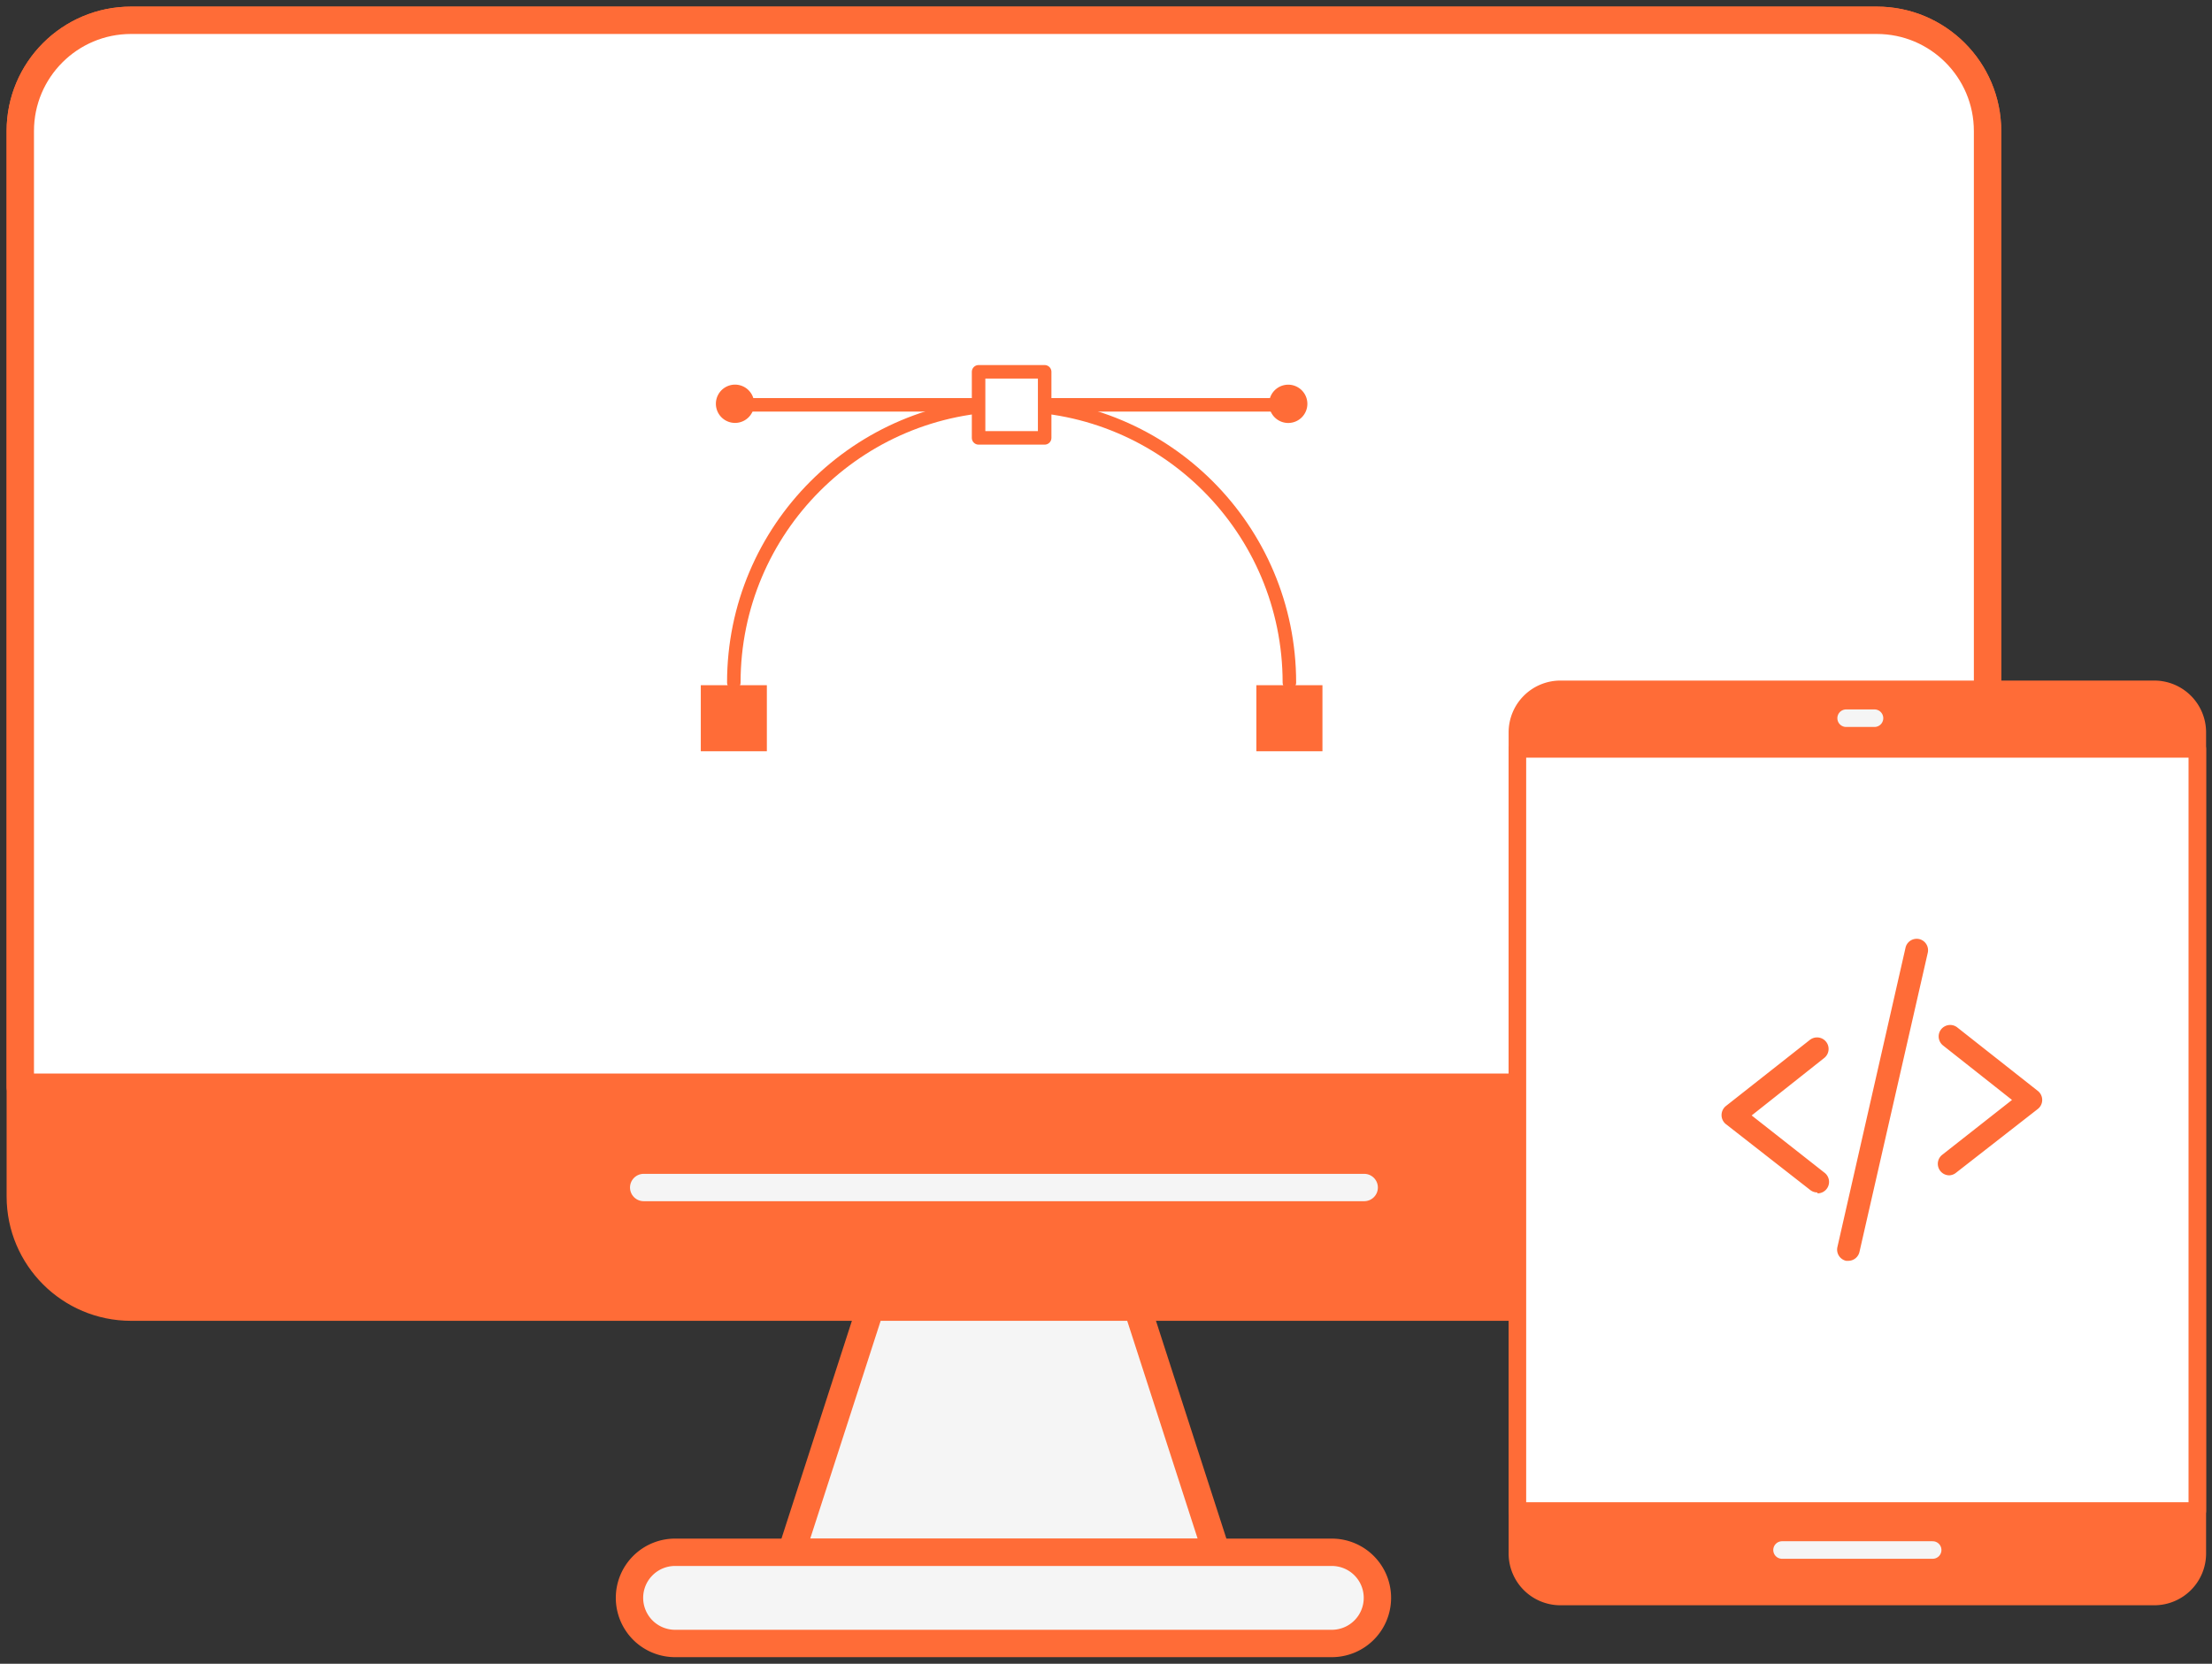
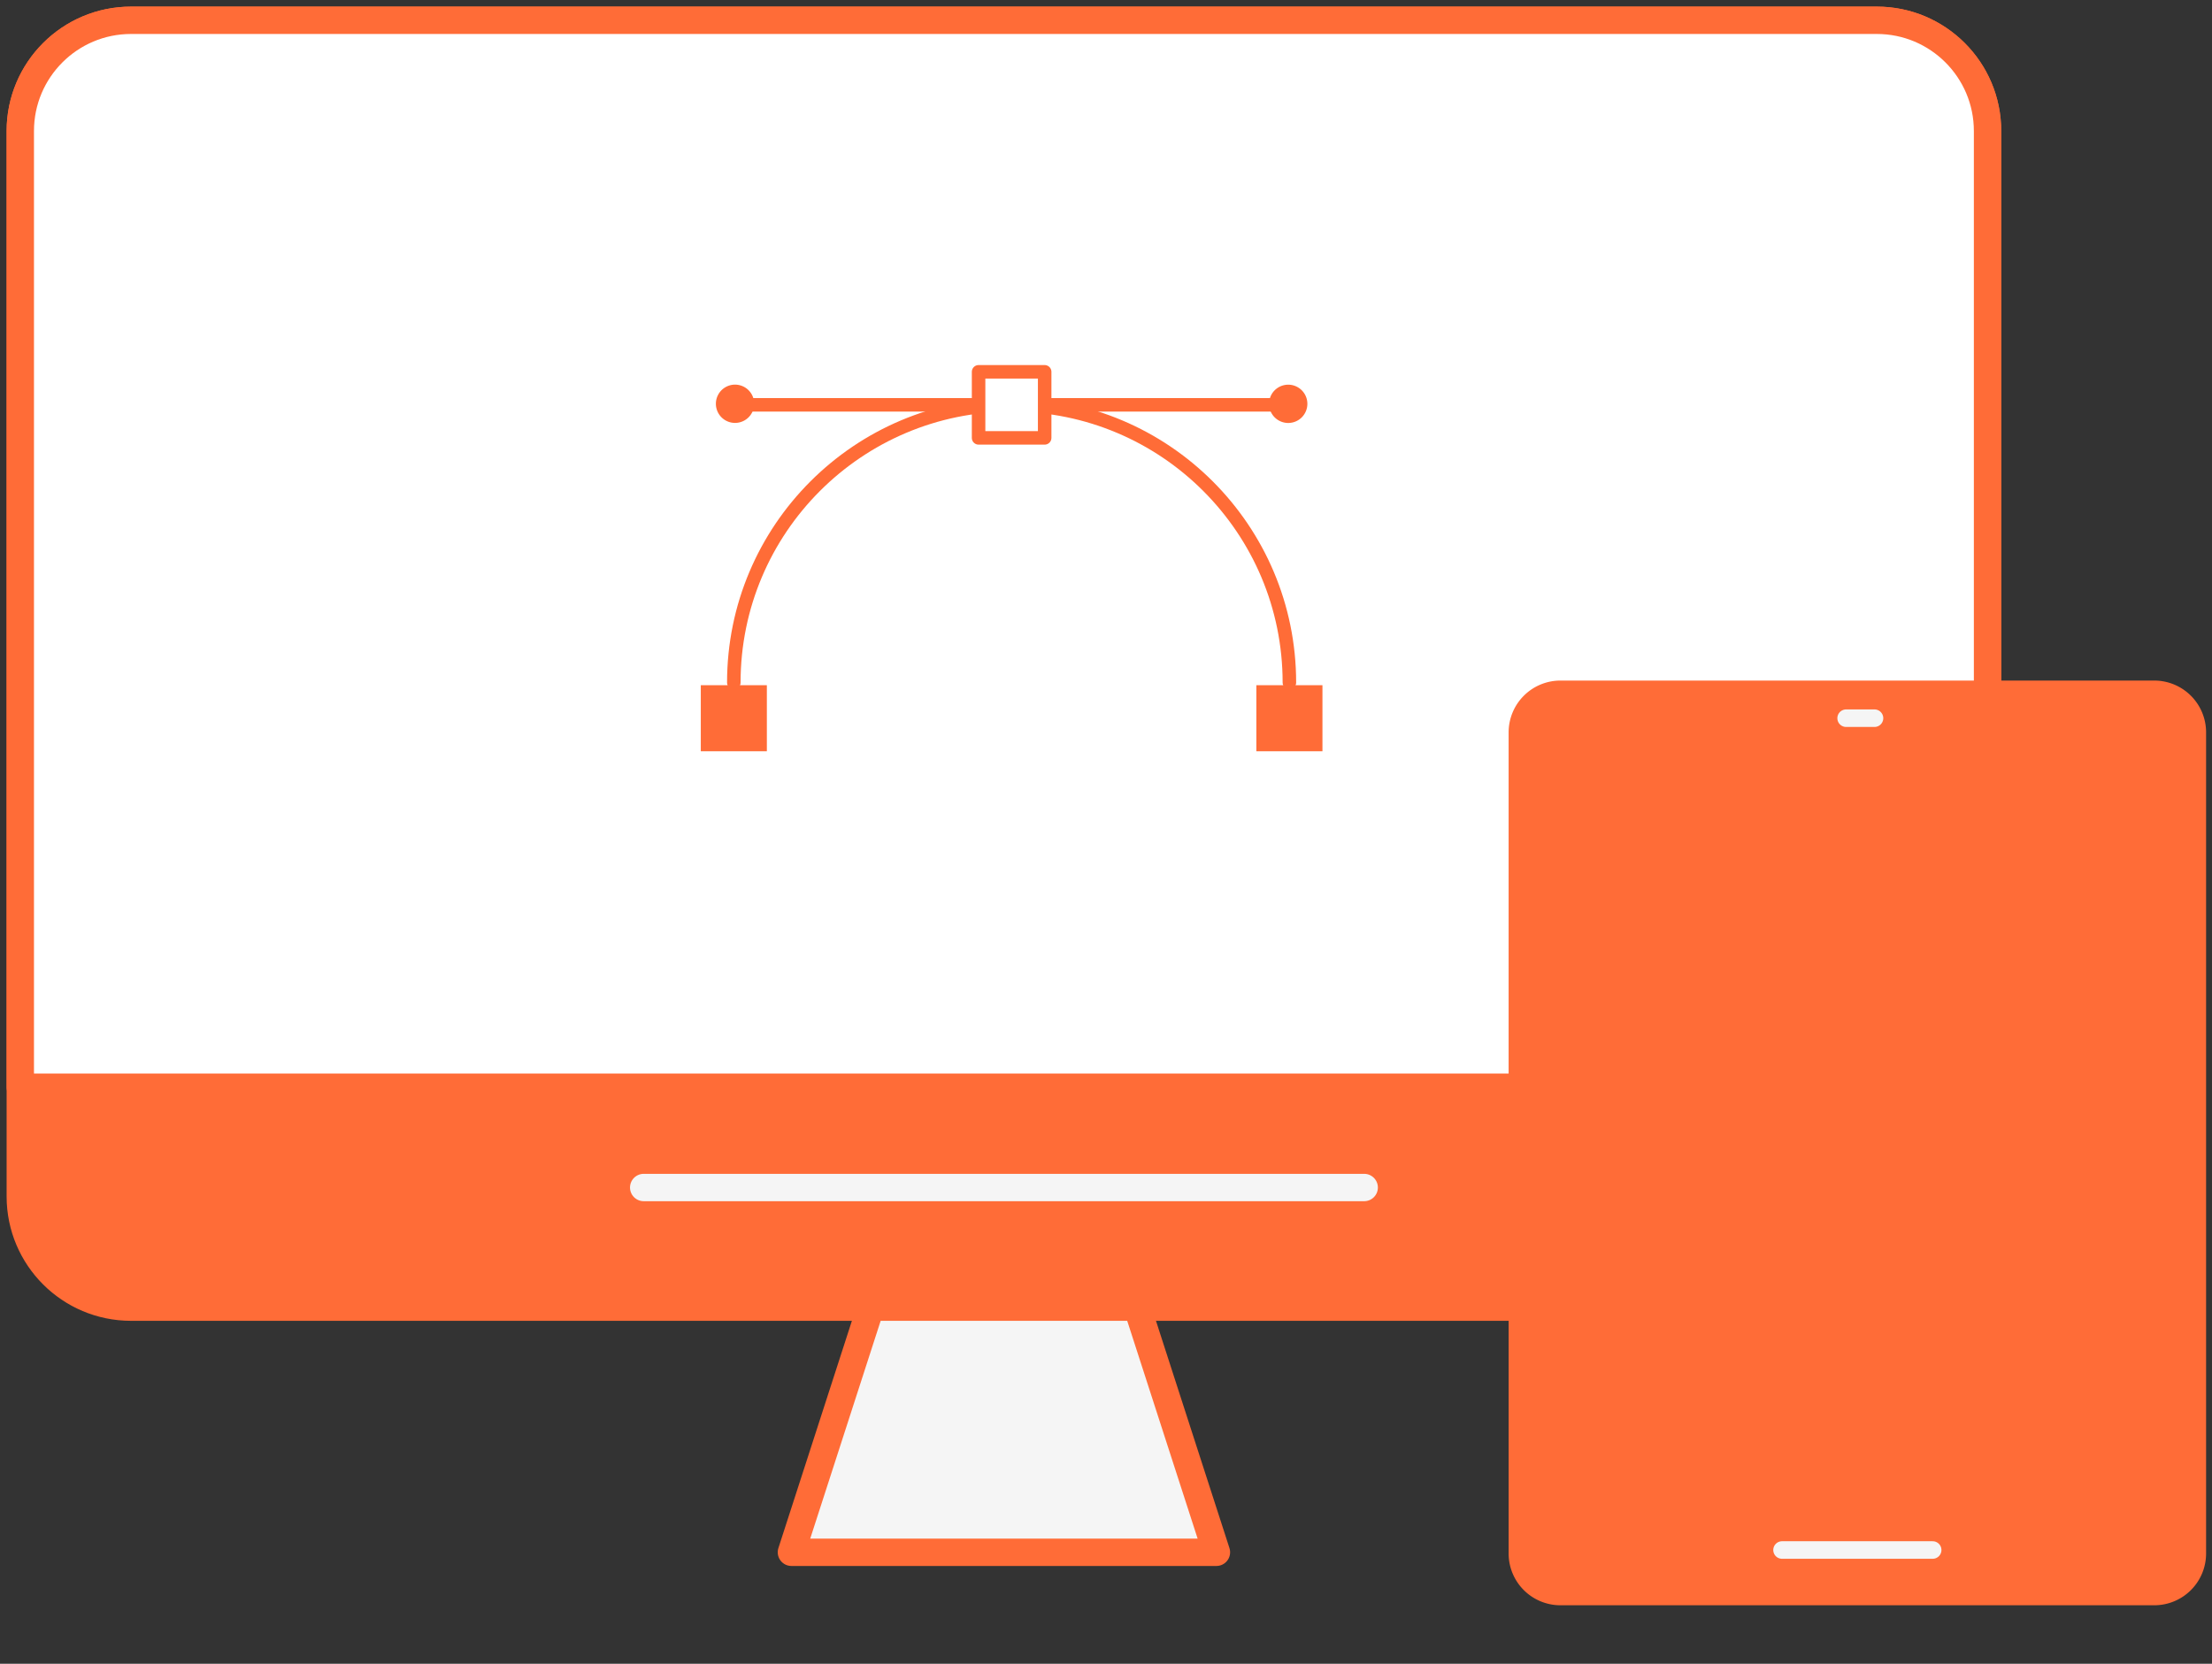
<svg xmlns="http://www.w3.org/2000/svg" width="218" height="164" fill="none">
  <rect width="100%" height="100%" fill="#333333" stroke="none" />
  <g clip-path="url(#a)">
    <mask id="b" width="218" height="164" x="0" y="0" maskUnits="userSpaceOnUse" style="mask-type:luminance">
-       <path fill="#fff" d="M0 0h218v164H0V0Z" />
+       <path fill="#fff" d="M0 0h218v164H0Z" />
    </mask>
    <g mask="url(#b)">
      <path fill="#F5F5F5" stroke="#FF6C37" stroke-linecap="round" stroke-linejoin="round" stroke-miterlimit="10" stroke-width="2.697" d="m119.883 153.011-13.896-42.988v-2.854h-14.09v2.854l-13.9 42.988h41.886Z" />
      <path fill="#FF6C37" stroke="#FF6C37" stroke-linecap="round" stroke-linejoin="round" stroke-miterlimit="10" stroke-width="2.697" d="M195.879 117.933c0 6.028-4.888 10.914-10.913 10.914H12.914C6.888 128.847 2 123.961 2 117.933V12.913C2 6.887 6.888 2 12.914 2h172.052c6.025 0 10.913 4.887 10.913 10.913v105.02Z" />
      <path fill="#fff" stroke="#FF6C37" stroke-linecap="round" stroke-linejoin="round" stroke-miterlimit="10" stroke-width="2.697" d="M195.879 107.169V12.913C195.879 6.887 190.991 2 184.966 2H12.914C6.888 2 2 6.887 2 12.913v94.256h193.879Z" />
      <path stroke="#F5F5F5" stroke-linecap="round" stroke-linejoin="round" stroke-miterlimit="10" stroke-width="2.697" d="M63.438 117.055h71.008" />
-       <path fill="#F5F5F5" stroke="#FF6C37" stroke-linecap="round" stroke-linejoin="round" stroke-miterlimit="10" stroke-width="2.697" d="M135.749 157.507a4.494 4.494 0 0 1-4.494 4.493H66.628a4.51 4.51 0 0 1-3.24-1.282 4.506 4.506 0 0 1-1.35-3.212 4.49 4.49 0 0 1 1.35-3.212 4.487 4.487 0 0 1 3.24-1.282h64.627a4.49 4.49 0 0 1 4.494 4.495Z" />
      <path stroke="#FF6C37" stroke-linecap="round" stroke-linejoin="round" stroke-miterlimit="10" stroke-width="1.332" d="M72.32 39.905h54.754" />
      <path fill="#FF6C37" d="M128.845 39.757a1.887 1.887 0 1 1-3.773.086 1.887 1.887 0 0 1 3.773-.086Zm-54.518 0a1.887 1.887 0 1 1-3.773.087 1.887 1.887 0 0 1 3.773-.087Z" />
      <path stroke="#FF6C37" stroke-linecap="round" stroke-linejoin="round" stroke-miterlimit="10" stroke-width="1.332" d="M72.32 67.283c0-15.12 12.257-27.377 27.377-27.377s27.376 12.257 27.376 27.377" />
      <path fill="#FF6C37" d="M75.576 67.542h-6.51v6.511h6.51v-6.511Zm54.756 0h-6.513v6.511h6.513v-6.511Z" />
      <path fill="#fff" stroke="#FF6C37" stroke-linecap="round" stroke-linejoin="round" stroke-miterlimit="10" stroke-width="1.332" d="M102.955 36.65h-6.512v6.512h6.512V36.65Z" />
      <path fill="#FF6C37" stroke="#FF6C37" stroke-linecap="round" stroke-linejoin="round" stroke-miterlimit="10" stroke-width="1.73" d="M216.553 153.128a4.242 4.242 0 0 1-4.241 4.241h-58.526a4.24 4.24 0 0 1-4.241-4.241V72.189a4.243 4.243 0 0 1 4.241-4.24h58.526a4.243 4.243 0 0 1 4.241 4.24v80.939Z" />
-       <path fill="#fff" stroke="#FF6C37" stroke-linecap="round" stroke-linejoin="round" stroke-miterlimit="10" stroke-width="1.73" d="M216.553 73.82h-67.008v75.125h67.008V73.82Z" />
      <path fill="#FF6C37" d="M192.105 115.854a1.13 1.13 0 0 1-.899-.454 1.135 1.135 0 0 1-.184-.991c.065-.225.198-.425.38-.571l6.887-5.415-6.796-5.369a1.143 1.143 0 0 1-.389-1.198 1.139 1.139 0 0 1 1.4-.781c.143.04.277.108.393.201l7.93 6.252c.137.106.248.241.323.397.076.155.116.325.115.498a1.122 1.122 0 0 1-.438.895l-8.031 6.264a1.127 1.127 0 0 1-.691.272Zm-13.005 1.688a1.138 1.138 0 0 1-.691-.238l-8.337-6.513a1.133 1.133 0 0 1-.407-.895 1.151 1.151 0 0 1 .441-.884l8.269-6.513a1.151 1.151 0 0 1 1.056-.183 1.136 1.136 0 0 1 .349 1.973l-7.148 5.663 7.205 5.664a1.141 1.141 0 0 1 .422.915 1.132 1.132 0 0 1-1.125 1.101l-.034-.09Zm3.093 6.739h-.249a1.132 1.132 0 0 1-.861-1.359l6.706-29.474a1.123 1.123 0 0 1 .903-.89c.147-.027.299-.025.445.006a1.13 1.13 0 0 1 .849 1.36l-6.728 29.474a1.132 1.132 0 0 1-1.065.883Z" />
      <path stroke="#F5F5F5" stroke-linecap="round" stroke-linejoin="round" stroke-miterlimit="10" stroke-width="1.73" d="M175.626 152.787h14.845m-8.529-81.994h2.796" />
    </g>
  </g>
  <defs>
    <clipPath id="a">
      <path fill="#fff" d="M0 0h218v164H0z" />
    </clipPath>
  </defs>
</svg>